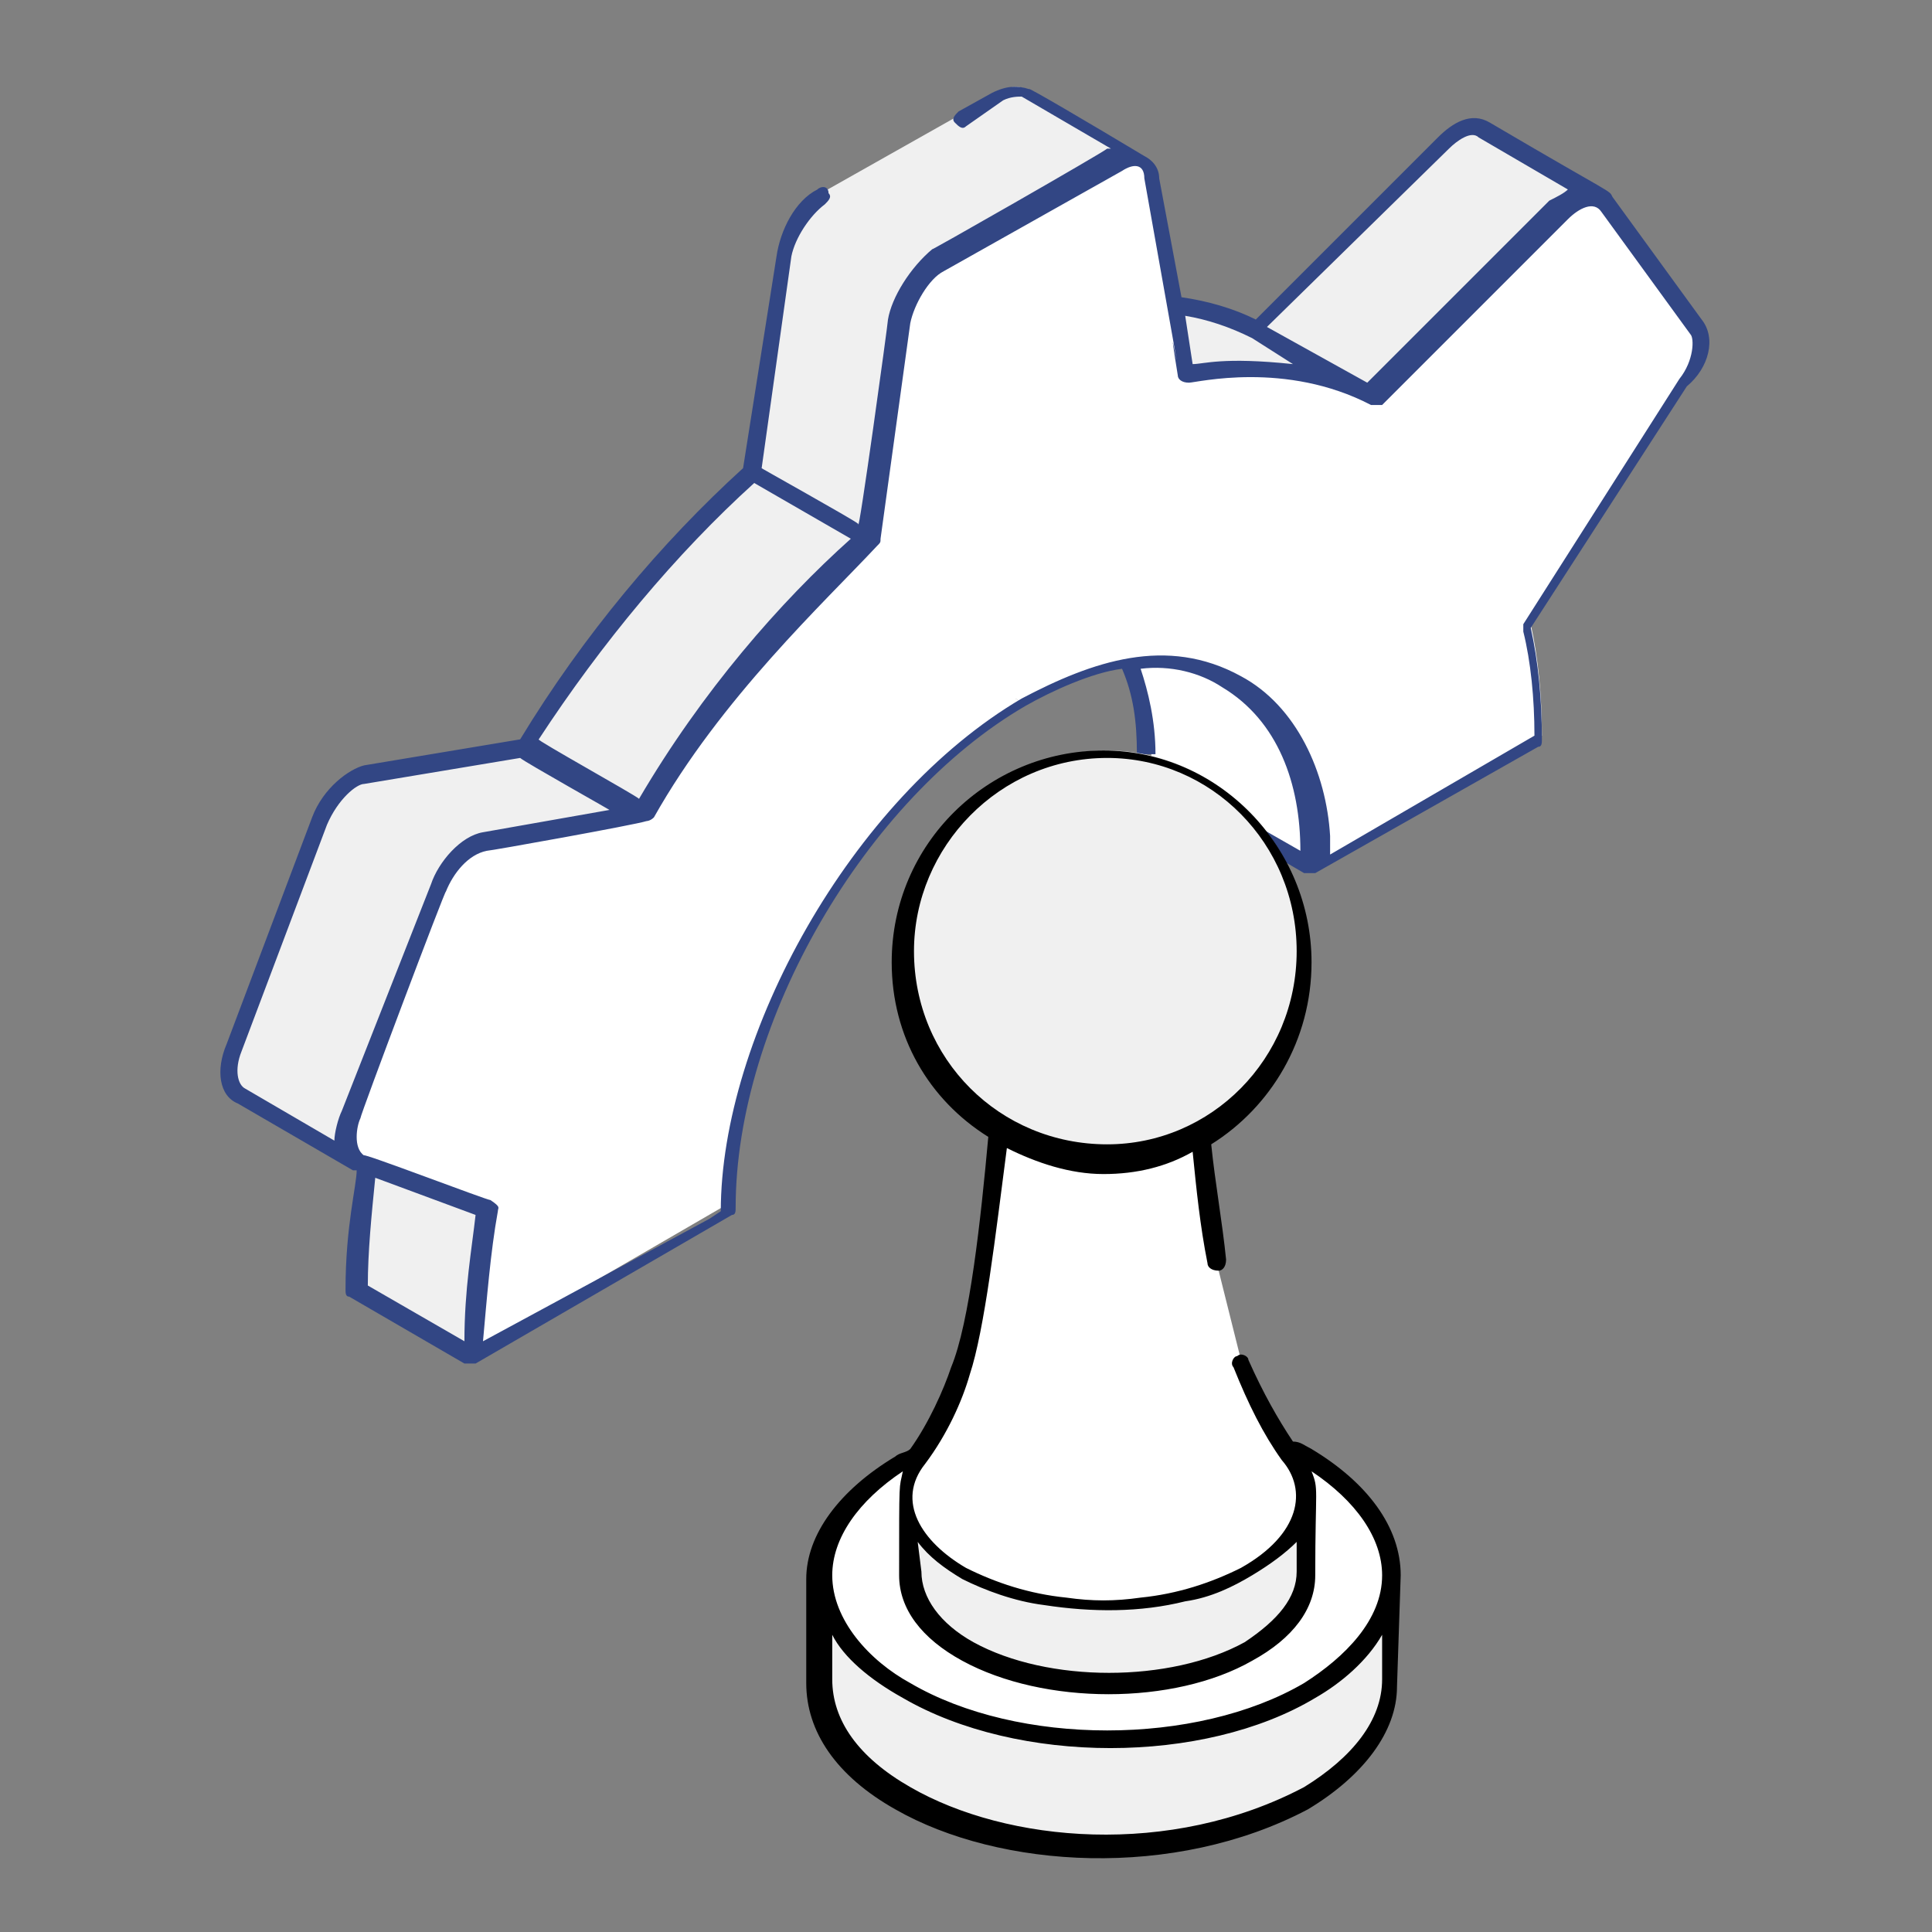
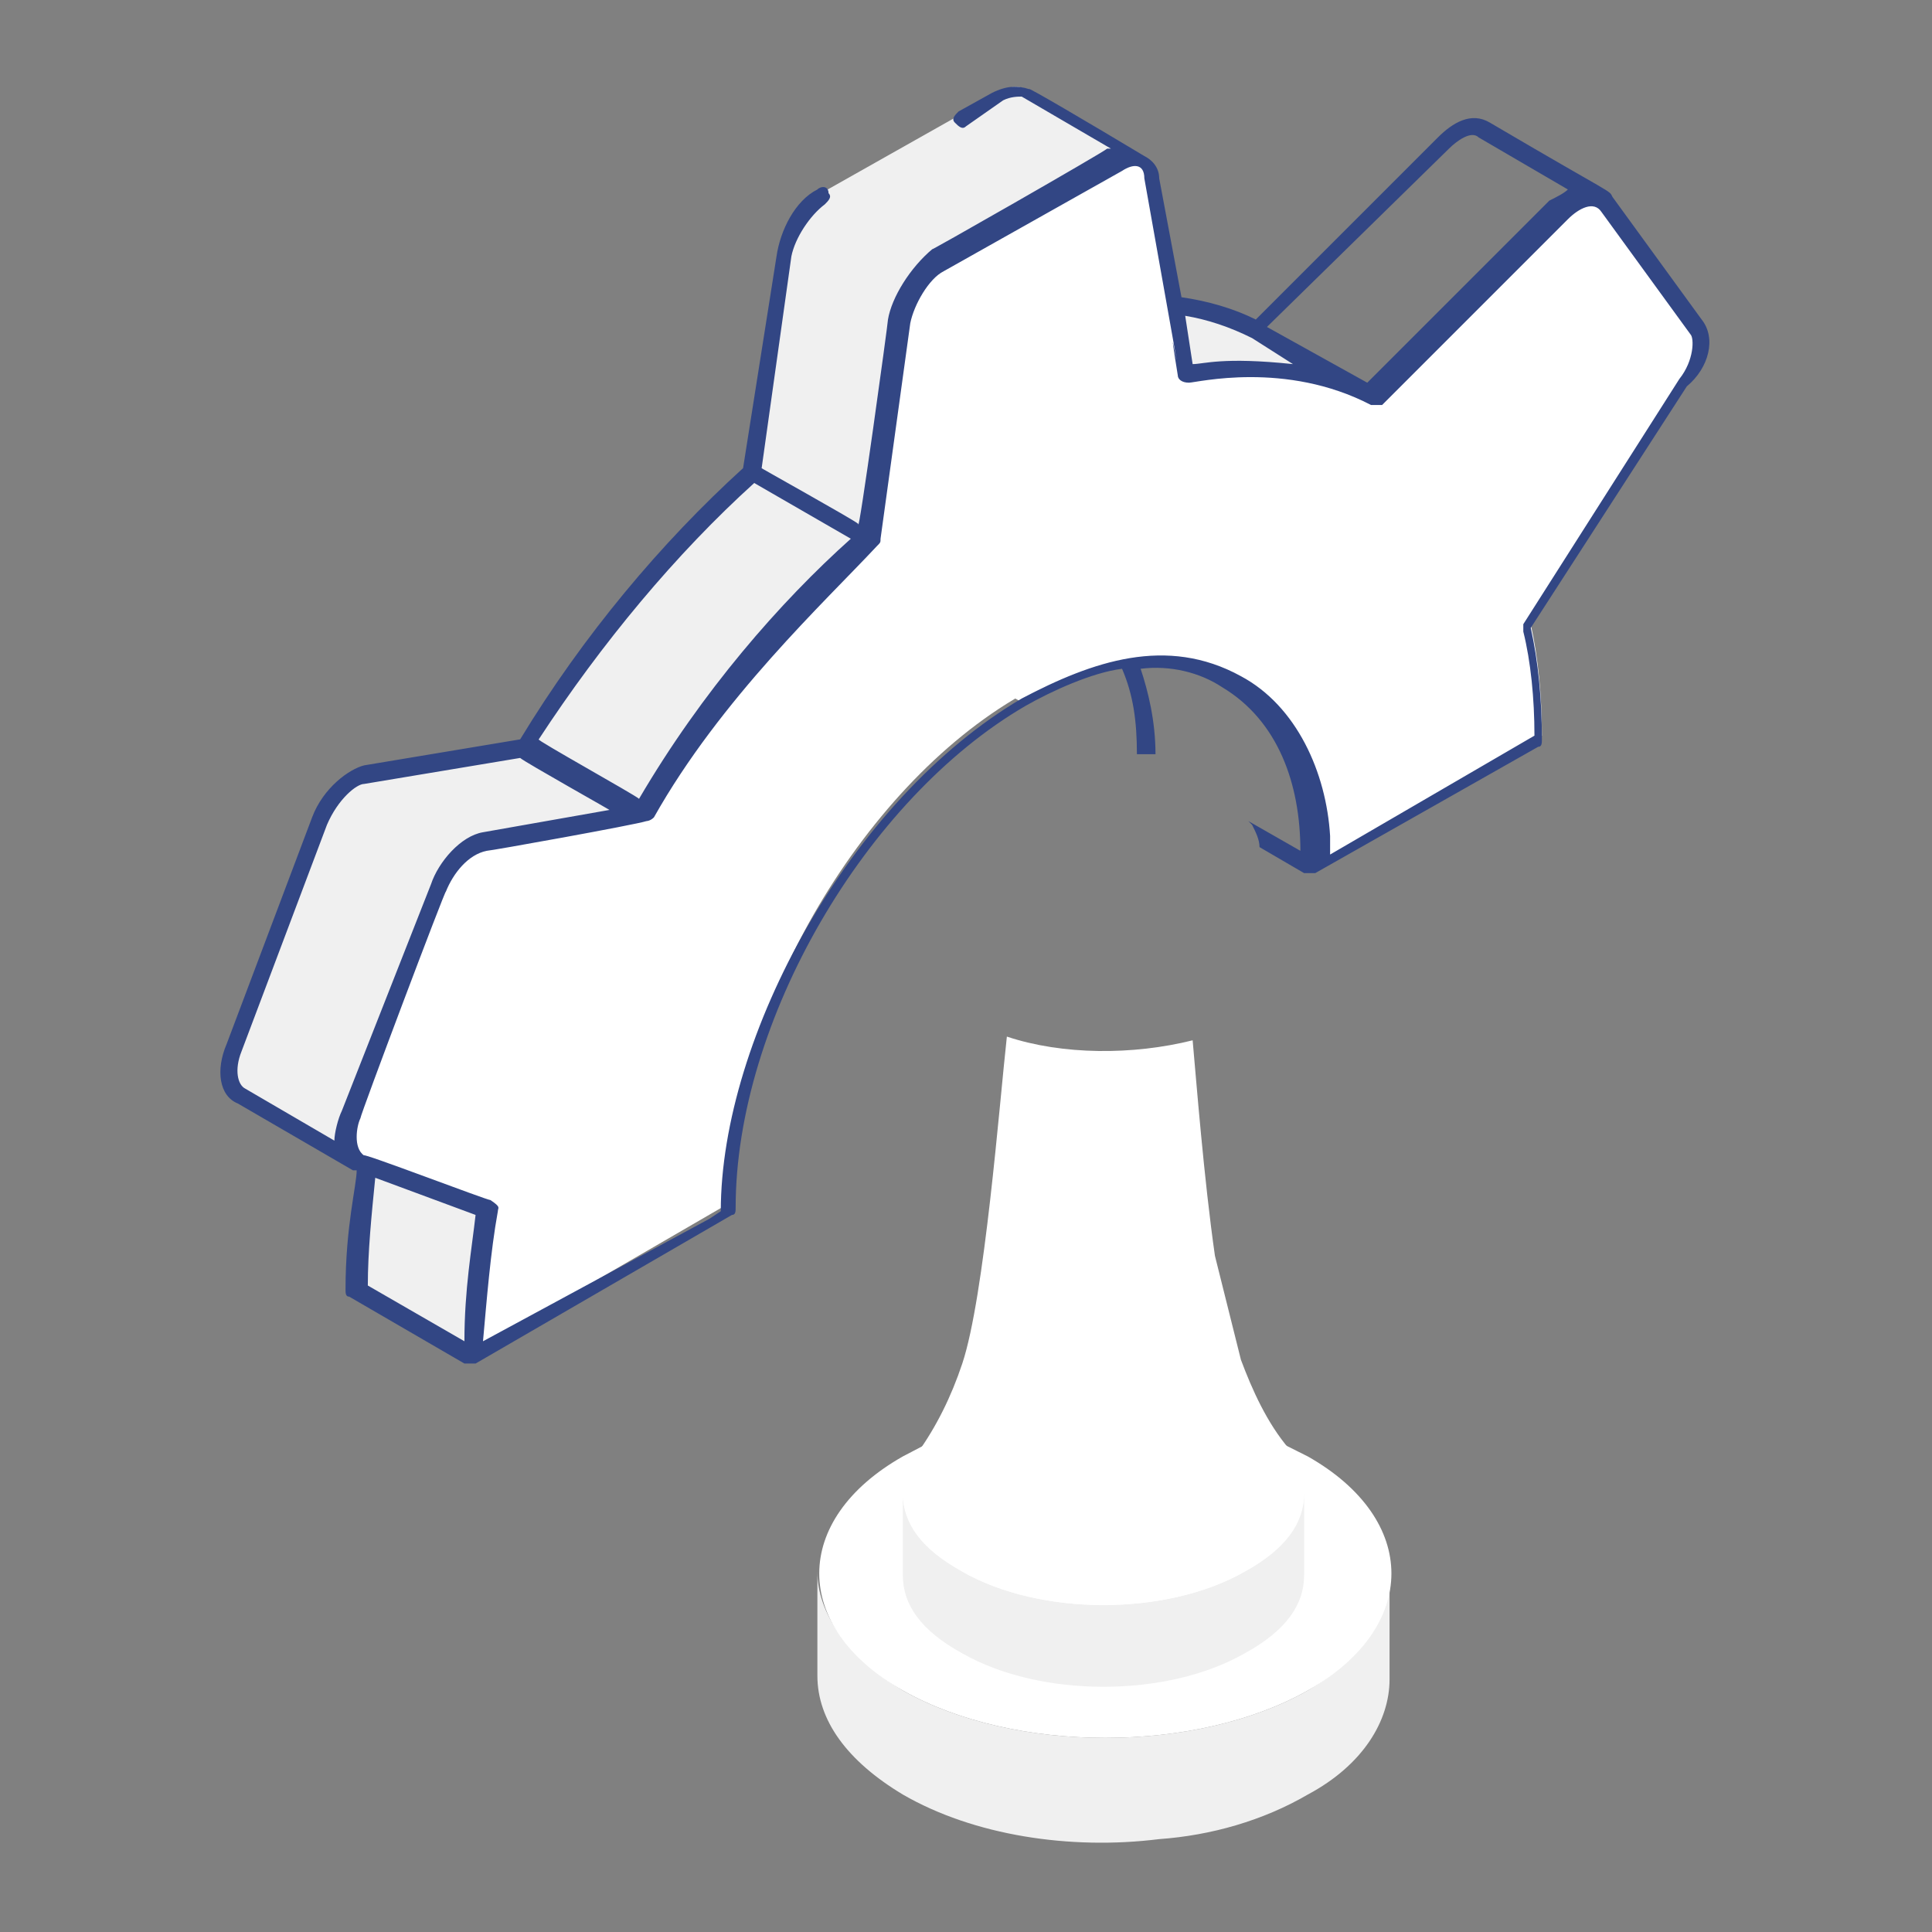
<svg xmlns="http://www.w3.org/2000/svg" enable-background="new 0 0 52 52" viewBox="0 0 52 52" id="StrategicalManagement">
  <rect x="0" y="0" width="52" height="52" fill="#808080" stroke="none" />
-   <path fill="#ffffff" d="M31,20.8c0-2.5-0.9-4.2-2.3-5.1l4.5,2.6c1.4,0.8,2.3,2.6,2.3,5.1C34.2,22.6,32.4,21.6,31,20.8z" class="colorffffff svgShape" />
-   <path fill="#f0f0f0" d="M43.1,5.3c-0.2-0.1-0.5-0.1-0.7,0.1c-0.1,0.1-0.2,0.2-0.4,0.3l-5,5l-3.1-1.8l5-5c0.1-0.1,0.2-0.2,0.4-0.3      c0.3-0.2,0.5-0.2,0.7-0.1L43.1,5.3z" class="colorf0f0f0 svgShape" />
  <path fill="#ffffff" d="M28.7,15.7l4.5,2.6c-1.4-0.8-3.5-0.7-5.7,0.6L23,16.3C25.2,15,27.2,14.9,28.7,15.7z" class="colorffffff svgShape" />
  <path fill="#f0f0f0" d="M31.9,10l-3.1-1.8c1.9-0.3,3.6-0.1,5.1,0.6l3.1,1.8C35.5,9.9,33.8,9.7,31.9,10z" class="colorf0f0f0 svgShape" />
-   <path fill="#ffffff" d="M19.6,32.6L15.1,30c0-5.1,3.5-11.2,7.9-13.7l4.5,2.6C23.2,21.4,19.6,27.5,19.6,32.6z" class="colorffffff svgShape" />
  <path fill="#f0f0f0" d="M12.7 36.6l-3.1-1.8c0-1.3.1-2.6.4-4l3.1 1.8C12.9 33.9 12.7 35.3 12.7 36.6zM17.3 21.9l-3.1-1.8c1.7-2.8 3.8-5.3 6.1-7.4l3.1 1.8C21.1 16.6 19 19.1 17.3 21.9z" class="colorf0f0f0 svgShape" />
  <path fill="#f0f0f0" d="M26 3l.9-.5c.3-.2.5-.2.7-.1l3.1 1.8c-.2-.1-.4-.1-.7.1l-4.8 2.7c-.5.3-.9 1-1 1.6l-.8 5.9-3.1-1.8.8-5.9c.1-.6.5-1.3 1-1.6M17.3 21.9L13 22.6c-.1 0-.2.1-.3.1-.4.2-.7.6-.9 1.1L9.5 30c-.2.6-.2 1.1.2 1.3l-3.1-1.8c-.3-.2-.4-.7-.2-1.3l2.3-6.1c.2-.5.5-.9.9-1.1.1-.1.2-.1.3-.1l4.3-.7L17.3 21.9z" class="colorf0f0f0 svgShape" />
  <path fill="#ffffff" d="M45.6,8.7c0.3,0.4,0.2,1-0.2,1.6l-4.2,6.5c0.2,0.9,0.3,1.9,0.3,3l-6,3.4c0-5-3.6-7-8-4.5        c-4.4,2.5-7.9,8.7-7.9,13.7l-6.9,4c0-1.3,0.1-2.6,0.4-4l-3.4-1.2c-0.4-0.1-0.5-0.7-0.3-1.4l2.3-6.1c0.2-0.5,0.5-0.9,0.9-1.1        c0.1-0.1,0.2-0.1,0.3-0.1l4.3-0.8c1.7-2.8,3.8-5.3,6.1-7.4l0.8-5.9c0.1-0.6,0.5-1.3,1-1.6L30,4.3c0.5-0.3,0.9-0.1,1,0.4        l0.9,5.3c1.9-0.3,3.6-0.1,5.1,0.6l5-5c0.1-0.1,0.2-0.2,0.4-0.3c0.4-0.2,0.7-0.2,0.9,0.1L45.6,8.7z" class="colorffffff svgShape" />
  <path fill="#324684" d="M45.8,8.6l-2.4-3.3c-0.1-0.2,0.1,0-3.3-2c-0.5-0.3-1,0-1.4,0.4l-4.9,4.9c-0.6-0.3-1.3-0.5-2-0.6l-0.6-3.2       c0-0.3-0.2-0.5-0.4-0.6c-1.5-0.9-3.2-1.9-3.1-1.8c-0.3-0.1-0.6-0.1-1,0.1l-0.9,0.5c-0.1,0.1-0.2,0.2-0.1,0.3s0.2,0.2,0.3,0.1       L27,2.7c0.2-0.1,0.4-0.1,0.5-0.1l2.4,1.4c0,0,0,0-0.1,0c-0.1,0.1-5,2.9-4.7,2.7C24.5,7.2,24,8,23.9,8.6c0,0.1-0.8,5.9-0.8,5.5       c-0.1-0.1-2.8-1.6-2.6-1.5l0.8-5.7c0.1-0.5,0.5-1.1,0.9-1.4c0.1-0.1,0.2-0.2,0.1-0.3C22.3,5,22.1,5,22,5.1       c-0.6,0.3-1,1.1-1.1,1.8L20,12.6c-2.2,2-4.3,4.5-6,7.3l-4.2,0.7c-0.4,0.1-1.1,0.6-1.4,1.4l-2.3,6.1c-0.3,0.7-0.2,1.4,0.3,1.6       l3.1,1.8c0,0,0,0,0,0c0,0,0.1,0,0.1,0l0,0c0,0.4-0.3,1.5-0.3,3.2c0,0.1,0,0.2,0.1,0.2l3.1,1.8c0.1,0,0.2,0,0.3,0l6.9-4       c0.1,0,0.1-0.1,0.1-0.2c0-5,3.5-11,7.8-13.5c0.7-0.4,1.8-0.9,2.6-1c0.3,0.7,0.4,1.4,0.4,2.3c0.1,0,0.1,0,0.2,0       c0.1,0,0.2,0,0.3,0c0-0.9-0.2-1.7-0.4-2.3c0.8-0.1,1.6,0.1,2.2,0.5c0,0,0,0,0,0c0,0,0,0,0,0c1.5,0.9,2.1,2.6,2.1,4.4       c0,0,0,0,0,0l-1.4-0.8c0,0,0.1,0.1,0.1,0.1c0,0,0,0,0,0c0.1,0.2,0.2,0.4,0.2,0.6l1.2,0.7c0.1,0,0.2,0,0.3,0l6-3.4       c0.1,0,0.1-0.1,0.1-0.2c0-1.1-0.1-2.1-0.3-3l4.2-6.5C46,9.9,46.2,9.1,45.8,8.6z M39,4c0.2-0.2,0.6-0.5,0.8-0.3l2.4,1.4       c-0.1,0.1-0.3,0.2-0.5,0.3l-4.9,4.9l-2.7-1.5L39,4z M33.7,9.1l1.1,0.7c-1.9-0.2-2.4,0-2.7,0l-0.2-1.3       C32.5,8.6,33.1,8.8,33.7,9.1z M20.3,13l2.6,1.5c-1.9,1.7-4,4.1-5.7,7h0c-0.1-0.1-2.8-1.6-2.7-1.6C16.2,17.3,18.2,14.9,20.3,13z        M9.2,29.9c-0.1,0.2-0.2,0.6-0.2,0.8l-2.4-1.4c-0.2-0.1-0.3-0.5-0.1-1l2.3-6.1c0.3-0.7,0.8-1.1,1-1.1l4.2-0.7       c0.1,0.1,2.6,1.5,2.4,1.4L13,22.4c-0.6,0.1-1.2,0.8-1.4,1.4L9.2,29.9z M12.5,36.1l-2.6-1.5c0-0.9,0.1-1.9,0.2-2.9l2.7,1       C12.7,33.6,12.5,34.7,12.5,36.1z M45.2,10.2L41,16.8c0,0.1,0,0.1,0,0.2c0.2,0.8,0.3,1.8,0.3,2.8L35.8,23c0-0.2,0-0.3,0-0.4       c0,0,0-0.1,0-0.1c-0.1-1.7-0.9-3.5-2.4-4.3c0,0,0,0,0,0c-2-1.1-4-0.4-5.9,0.6c-4.6,2.7-8.1,9.1-8.1,13.8l-0.3,0.2L13,36.1       c0.1-1.1,0.2-2.4,0.4-3.5c0-0.1,0.1-0.1-0.2-0.3c-0.1,0-3.5-1.3-3.4-1.2c-0.3-0.2-0.2-0.8-0.1-1c0-0.1,2.3-6.2,2.3-6.1       c0.2-0.5,0.6-1,1.1-1.1c0.1,0,4-0.7,4.3-0.8c0,0,0.1,0,0.2-0.1c1.8-3.2,4.6-5.8,6-7.3c0.1-0.1,0.1-0.1,0.1-0.2l0.8-5.8       c0.1-0.5,0.5-1.2,0.9-1.4l4.8-2.7c0.3-0.2,0.6-0.2,0.6,0.2c1.6,9,0.4,2.2,0.9,5.3c0,0.1,0.1,0.2,0.3,0.2c0.2,0,2.6-0.6,4.9,0.6       c0,0,0,0,0,0c0.1,0,0.2,0,0.2,0c0,0,0,0,0.1,0c0.3-0.3,4.7-4.7,5-5c0.3-0.3,0.7-0.5,0.9-0.2l2.4,3.3       C45.6,9.1,45.6,9.7,45.2,10.2z" class="color0c60fe svgShape" />
  <path fill="#f0f0f0" d="M31.2,49.5c-2.4,0.3-5-0.1-6.9-1.2c-1.5-0.9-2.3-2-2.3-3.2l0-2.8c0,1.1,0.8,2.3,2.3,3.2       c3,1.7,7.9,1.7,10.9,0c1.5-0.9,2.2-2,2.2-3.1l0,2.8c0,1.1-0.7,2.3-2.2,3.1C34,49,32.6,49.4,31.2,49.5z" class="colorf0f0f0 svgShape" />
  <path fill="#ffffff" d="M35.2,45.5c-3,1.7-7.9,1.7-10.9,0c-3-1.7-3-4.6,0-6.3c0.4-0.2,0.7-0.4,1.1-0.5c-0.1,0.2-0.2,0.4-0.4,0.6      c-0.2,0.3-0.4,0.7-0.4,1v0c0,0.7,0.5,1.4,1.5,2c2,1.1,5.2,1.1,7.2,0c1-0.5,1.5-1.3,1.5-2c0-0.4-0.1-0.7-0.4-1.1      c-0.1-0.2-0.3-0.4-0.4-0.6c0.4,0.2,0.8,0.4,1.2,0.6C38.2,40.9,38.2,43.8,35.2,45.5z" class="colorffffff svgShape" />
  <path fill="#f0f0f0" d="M35.1,40.2l0,2.2c0,0.8-0.5,1.5-1.6,2.1c-2.1,1.2-5.5,1.2-7.6,0c-1.1-0.6-1.6-1.3-1.6-2.1l0-2.2       c0,0.8,0.5,1.5,1.6,2.1c2.1,1.2,5.5,1.2,7.6,0C34.6,41.7,35.1,40.9,35.1,40.2z" class="colorf0f0f0 svgShape" />
  <path fill="#ffffff" d="M33.4,36.6c0.3,0.8,0.7,1.7,1.3,2.4c0.3,0.4,0.4,0.8,0.4,1.2c0,0.8-0.5,1.5-1.6,2.1c-2.1,1.2-5.5,1.2-7.6,0      c-1-0.6-1.6-1.3-1.6-2.1v0c0-0.4,0.1-0.7,0.4-1.1c0.5-0.7,0.9-1.5,1.2-2.4c0.6-1.8,1-7,1.2-8.8c1.5,0.5,3.4,0.5,5,0.1      c0.1,1.1,0.3,3.7,0.6,5.8" class="colorffffff svgShape" />
-   <path fill="#f0f0f0" d="M35.2,25.6c0,3-2.4,5.4-5.4,5.4c-3,0-5.4-2.4-5.4-5.4c0-3,2.4-5.4,5.4-5.4C32.7,20.2,35.2,22.7,35.2,25.6z       " class="colorf0f0f0 svgShape" />
-   <path d="M37.7,42.4c0-1.3-0.9-2.5-2.4-3.4c-0.2-0.1-0.3-0.2-0.5-0.2c-0.4-0.6-0.8-1.3-1.2-2.2c0-0.1-0.2-0.2-0.3-0.1     c-0.1,0-0.2,0.2-0.1,0.3c0.4,1,0.8,1.8,1.3,2.5c0.7,0.8,0.5,2-1.1,2.9c-0.8,0.4-1.7,0.7-2.7,0.8c-0.7,0.1-1.3,0.1-2,0     c-1-0.1-1.9-0.4-2.7-0.8c-1.2-0.7-1.9-1.8-1.1-2.8c0.6-0.8,1-1.7,1.2-2.4c0.4-1.2,0.7-3.8,1-6.1c0.8,0.4,1.7,0.7,2.6,0.7     c0.9,0,1.7-0.2,2.4-0.6c0.1,1,0.2,2,0.4,3c0,0.1,0.1,0.2,0.3,0.2c0.1,0,0.2-0.1,0.2-0.3c-0.1-1-0.3-2.1-0.4-3.1     c1.6-1,2.7-2.8,2.7-4.9c0-3.1-2.5-5.7-5.6-5.7c-3.1,0-5.7,2.5-5.7,5.7c0,2,1,3.7,2.6,4.7c-0.2,2.2-0.5,5-1,6.2     c-0.2,0.6-0.6,1.5-1.1,2.2c-0.1,0.1-0.3,0.1-0.4,0.2c-1.5,0.9-2.4,2.1-2.4,3.3c0,0,0,0,0,0l0,2.8c0,1.3,0.8,2.5,2.4,3.4     c2.8,1.6,7.5,1.9,11.1,0c1.5-0.9,2.4-2.1,2.4-3.3L37.7,42.4C37.7,42.4,37.7,42.4,37.7,42.4L37.7,42.4     C37.7,42.4,37.7,42.4,37.7,42.4C37.7,42.4,37.7,42.4,37.7,42.4C37.7,42.4,37.7,42.4,37.7,42.4z M24.6,25.6c0-2.8,2.3-5.2,5.2-5.2     c2.8,0,5.1,2.3,5.1,5.2s-2.3,5.2-5.1,5.2C26.9,30.8,24.6,28.5,24.6,25.6z M24.7,41.5c0.3,0.4,0.7,0.7,1.2,1     c0.6,0.3,1.4,0.6,2.2,0.7c1.3,0.2,2.6,0.2,3.8-0.1c0.7-0.1,1.3-0.4,1.8-0.7c0.5-0.3,0.9-0.6,1.2-0.9c0,0,0,0,0,0l0,0.8     c0,0.7-0.5,1.3-1.4,1.9c-2,1.1-5.3,1.1-7.3,0c-0.9-0.5-1.4-1.2-1.4-1.9L24.7,41.5z M37.2,45.2c0,1.1-0.8,2.1-2.1,2.9     c-3.6,1.9-8,1.5-10.6,0c-1.4-0.8-2.1-1.8-2.1-2.9l0-1.2c0.3,0.6,1,1.2,1.9,1.7c3.1,1.8,8.1,1.8,11.1,0c0,0,0,0,0,0c0,0,0,0,0,0     c0,0,0,0,0,0c0.7-0.4,1.4-1,1.8-1.7L37.2,45.2z M35.1,45.3c-2.9,1.7-7.7,1.7-10.6,0c-1.1-0.6-2.1-1.7-2.1-2.9c0-1,0.7-2,1.9-2.8     c-0.1,0.5-0.1,0.1-0.1,2.8c0,0.9,0.6,1.7,1.7,2.3c2.2,1.2,5.7,1.2,7.8,0c1.1-0.6,1.7-1.4,1.7-2.3c0-2.4,0.1-2.3-0.1-2.8     c1.2,0.8,1.9,1.8,1.9,2.8C37.2,43.6,36.2,44.6,35.1,45.3z" fill="#000000" class="color000000 svgShape" />
</svg>